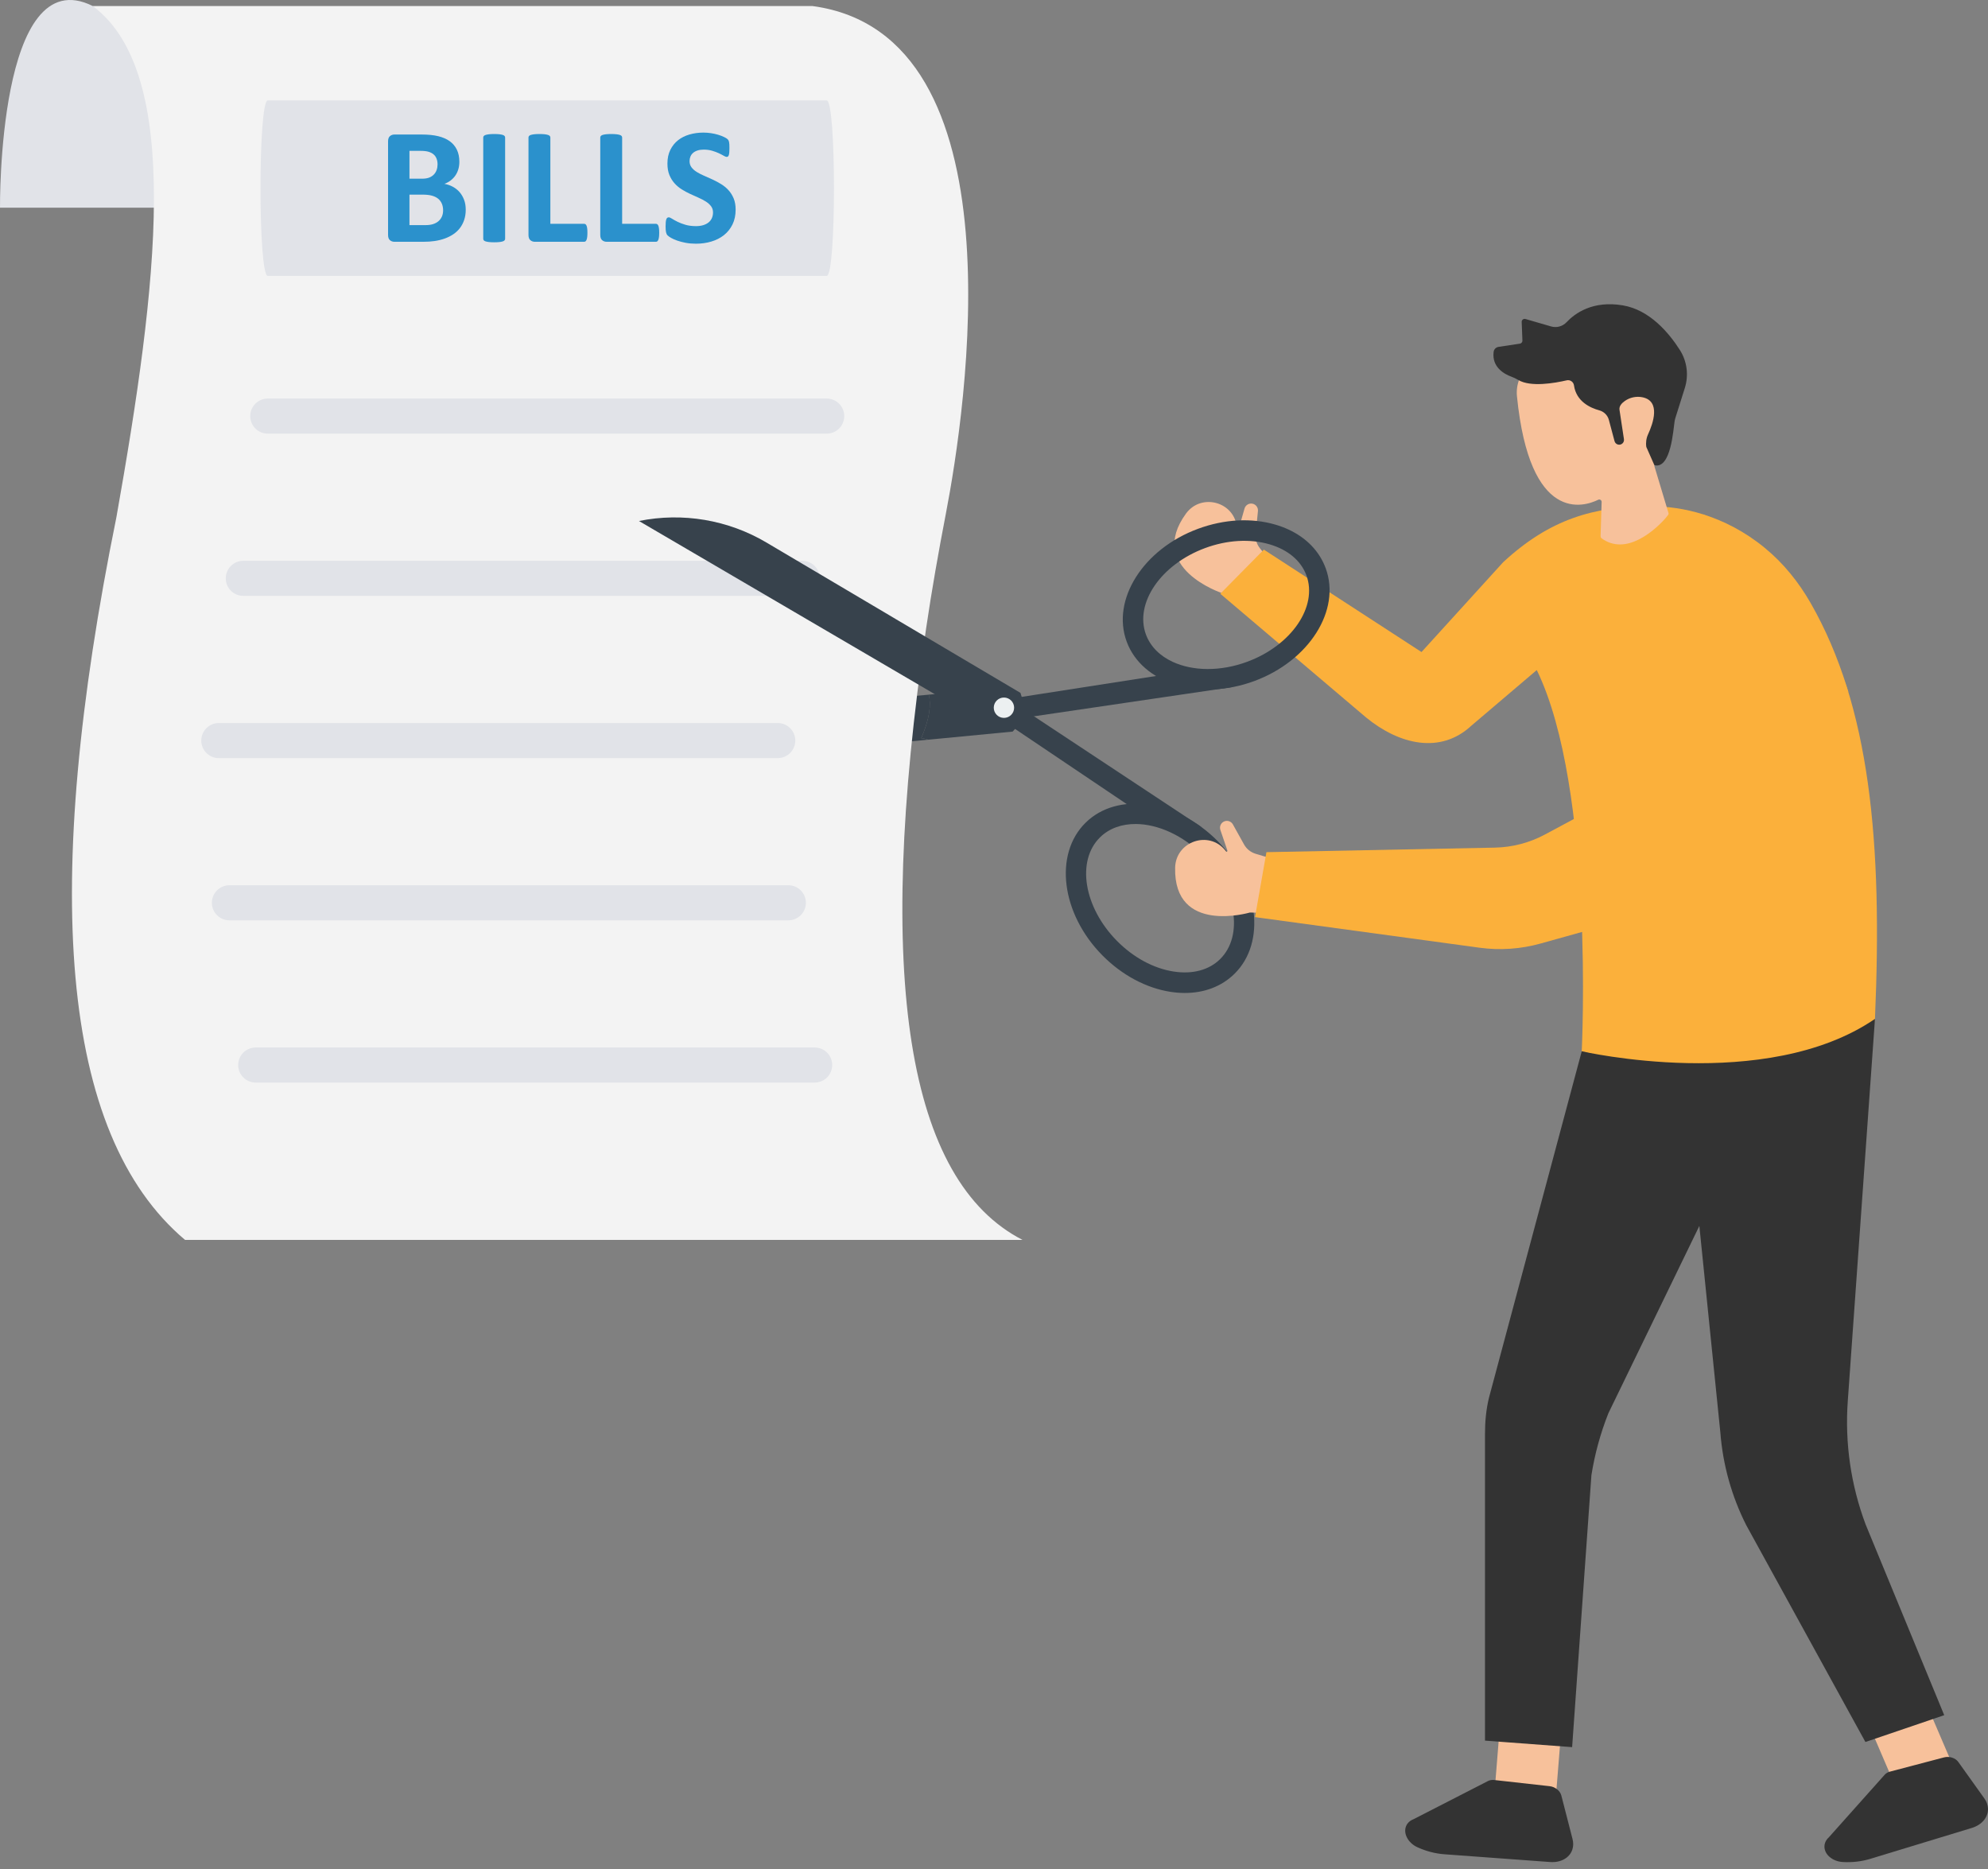
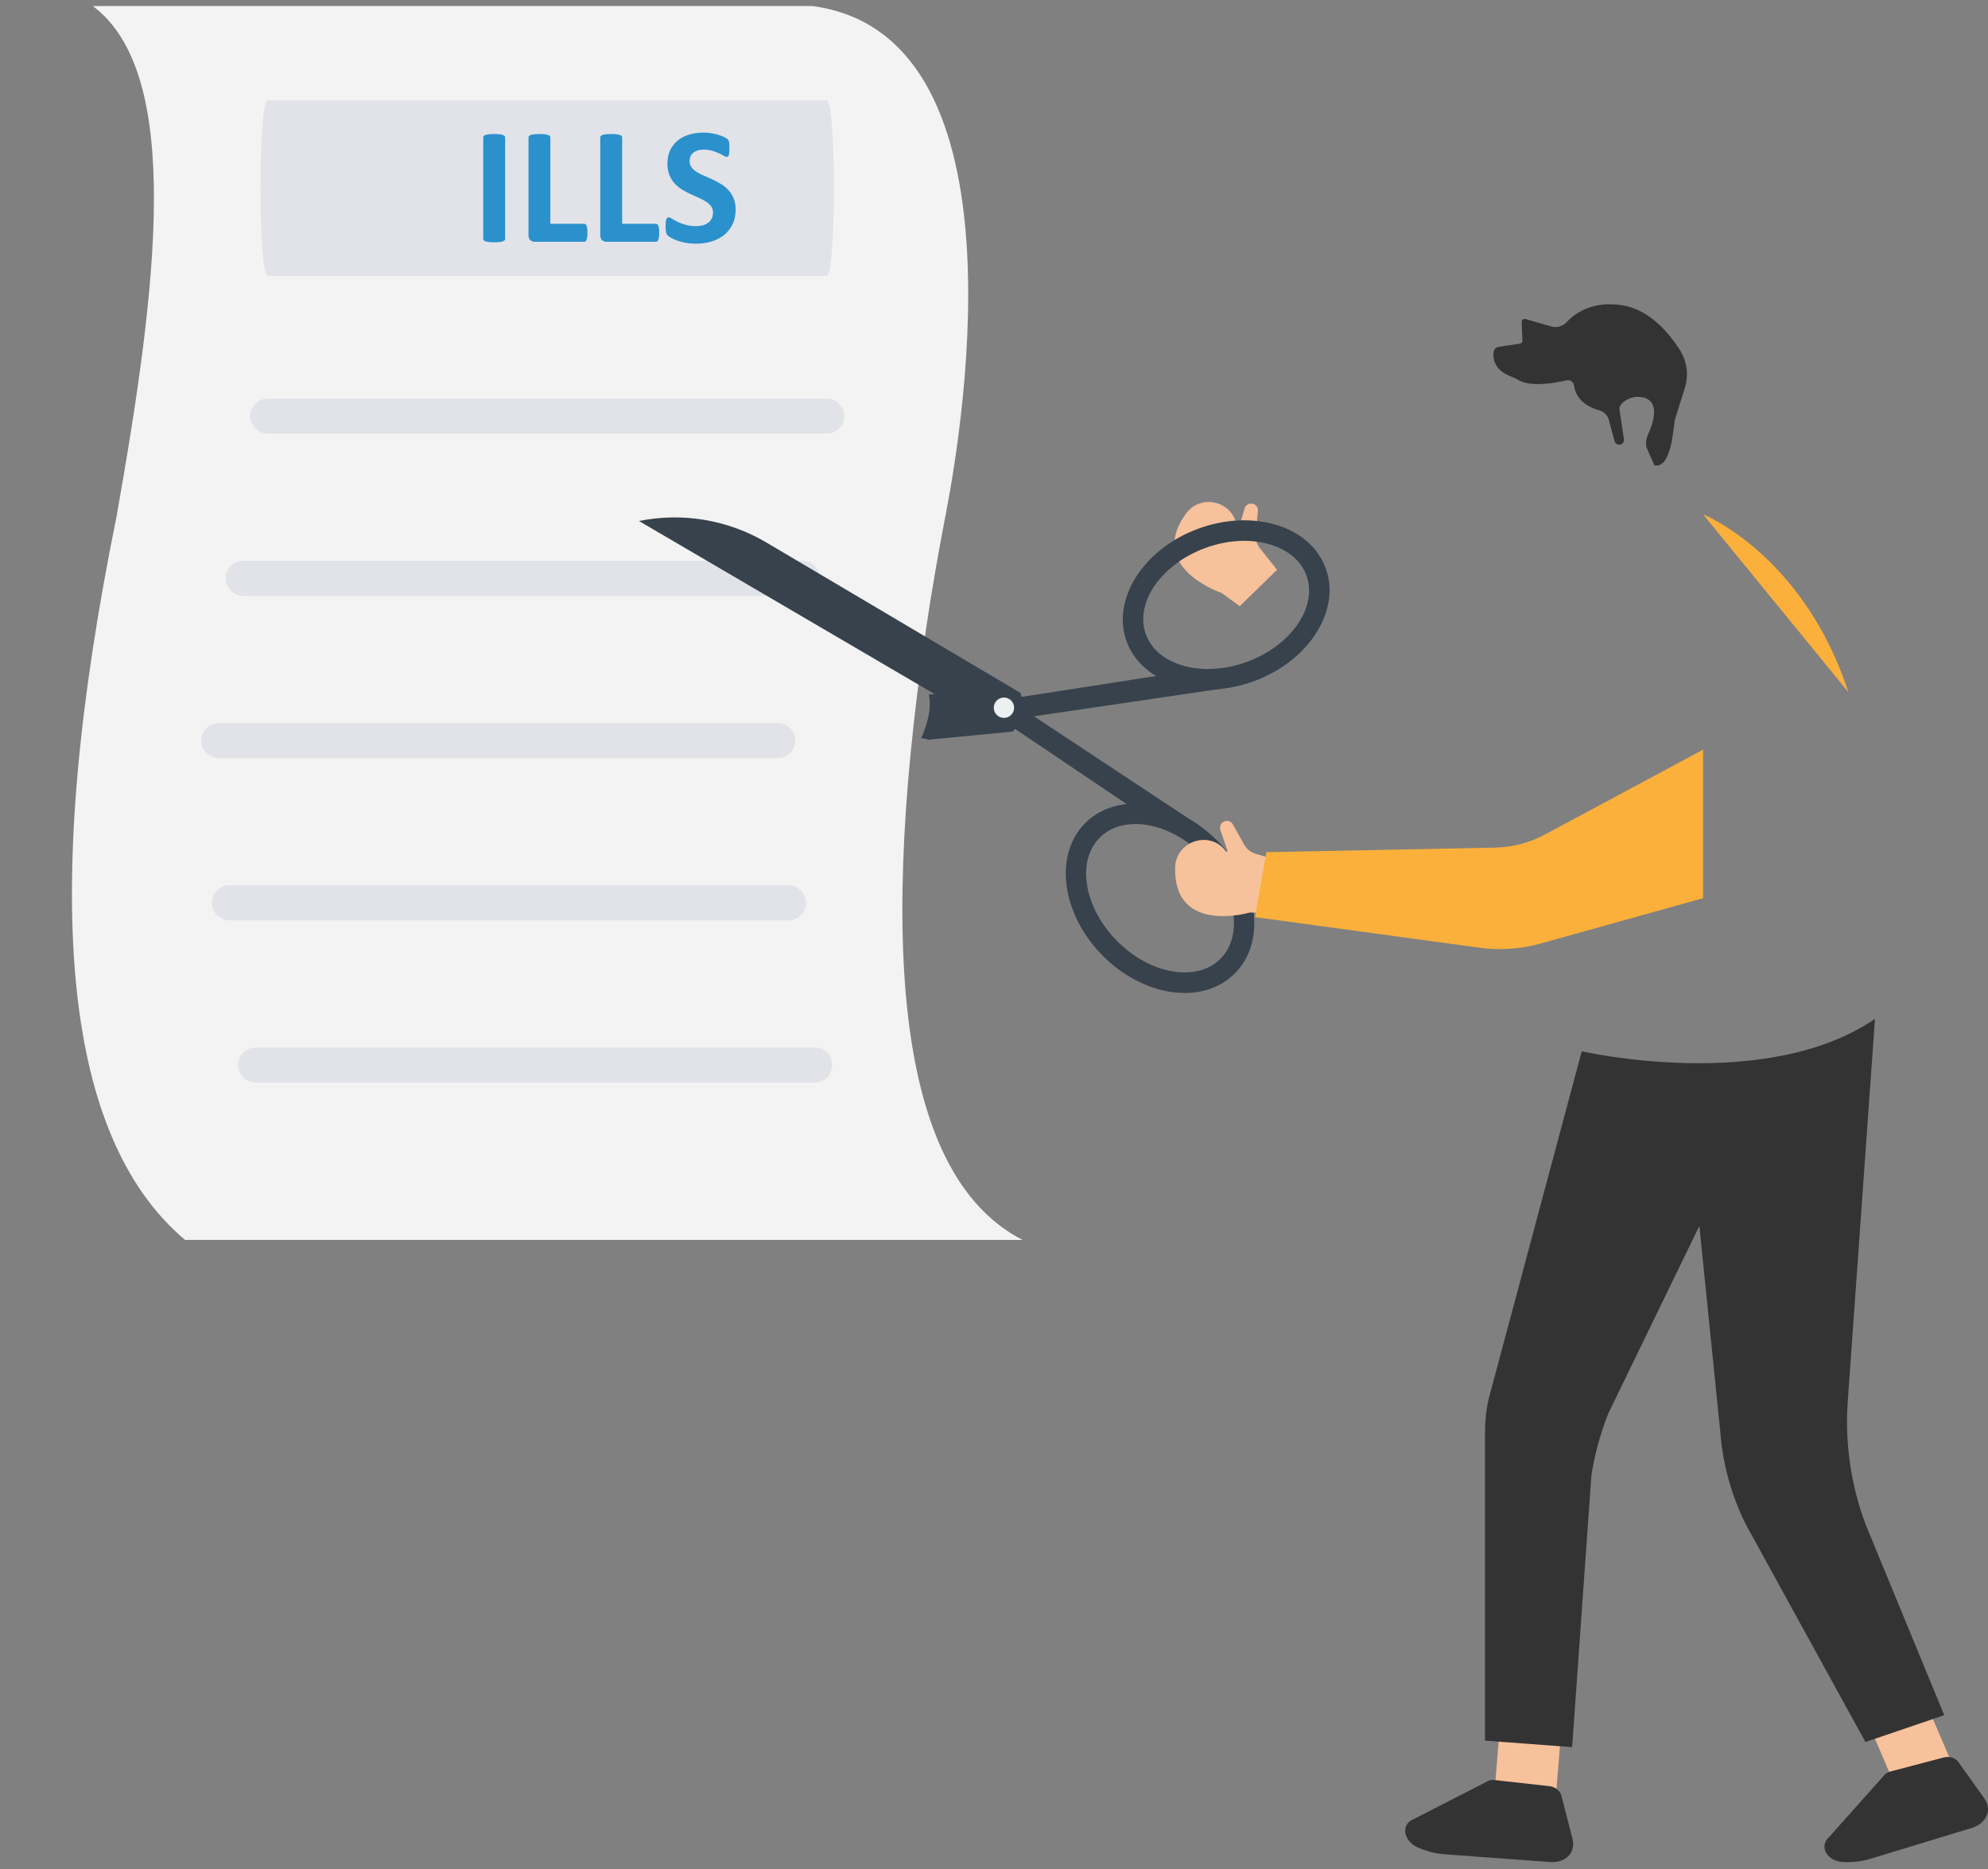
<svg xmlns="http://www.w3.org/2000/svg" width="267" height="251" viewBox="0 0 267 251" fill="none">
  <rect x="0" y="0" width="267" height="251" fill="#808080" stroke="none" />
-   <path d="M123.726 99.122C123.726 99.122 124.149 99.157 124.685 99.33L116.318 100.144L115.046 100.262L114.386 100.324L114.011 100.359L96.546 102.041C94.892 102.201 93.245 102.187 91.612 102.02V102.013C87.365 101.548 83.286 99.97 79.818 97.392L93.148 96.175V96.168L114.387 94.229L115.825 94.097L116.319 94.048L116.854 93.999L124.749 93.283C125.074 94.647 124.859 96.523 123.726 99.122Z" fill="#37424C" />
-   <path d="M0.001 27.888C0.001 27.888 -0.339 -5.591 12.47 0.814C12.982 1.071 25.708 5.768 25.964 5.768C26.22 5.768 30.319 13.54 30.319 13.54L24.854 24.899L22.547 27.888H0.001Z" fill="#E1E3E8" />
  <path d="M12.469 0.814C24.617 9.903 21.147 38.418 15.629 69.481C5.559 119.061 7.977 152.263 24.853 166.502H137.331C121.9 158.575 117.422 131.483 124.384 84.375C125.145 79.226 126.049 74.097 127.034 68.985C129.697 55.165 137.434 4.646 109.148 0.815L12.469 0.814Z" fill="#F3F3F3" />
  <path d="M111.032 37.05H35.962C34.661 37.05 34.661 13.484 35.962 13.484H111.032C112.333 13.484 112.333 37.05 111.032 37.05Z" fill="#E1E3E8" />
  <path d="M111.033 58.231H35.962C34.662 58.231 33.607 57.177 33.607 55.876C33.607 54.576 34.662 53.521 35.962 53.521H111.033C112.334 53.521 113.388 54.576 113.388 55.876C113.388 57.177 112.334 58.231 111.033 58.231Z" fill="#E1E3E8" />
  <path d="M107.746 80.017H32.675C31.375 80.017 30.32 78.962 30.32 77.662C30.32 76.361 31.375 75.307 32.675 75.307H107.746C109.047 75.307 110.101 76.361 110.101 77.662C110.101 78.962 109.047 80.017 107.746 80.017Z" fill="#E1E3E8" />
  <path d="M104.457 101.802H29.386C28.086 101.802 27.031 100.748 27.031 99.447C27.031 98.147 28.086 97.092 29.386 97.092H104.457C105.757 97.092 106.812 98.147 106.812 99.447C106.812 100.748 105.758 101.802 104.457 101.802Z" fill="#E1E3E8" />
  <path d="M105.881 123.588H30.81C29.509 123.588 28.455 122.533 28.455 121.232C28.455 119.932 29.509 118.877 30.81 118.877H105.881C107.181 118.877 108.236 119.932 108.236 121.232C108.236 122.533 107.181 123.588 105.881 123.588Z" fill="#E1E3E8" />
  <path d="M109.414 145.373H34.343C33.043 145.373 31.988 144.319 31.988 143.018C31.988 141.717 33.043 140.663 34.343 140.663H109.414C110.714 140.663 111.769 141.717 111.769 143.018C111.77 144.319 110.715 145.373 109.414 145.373Z" fill="#E1E3E8" />
-   <path d="M62.551 28.15C62.551 28.662 62.481 29.126 62.339 29.542C62.198 29.957 62.004 30.325 61.755 30.644C61.506 30.964 61.209 31.238 60.864 31.468C60.519 31.698 60.138 31.887 59.723 32.035C59.307 32.184 58.864 32.293 58.392 32.364C57.921 32.435 57.396 32.47 56.817 32.47H52.988C52.743 32.47 52.537 32.398 52.37 32.253C52.202 32.108 52.119 31.872 52.119 31.546V18.988C52.119 18.661 52.202 18.426 52.37 18.281C52.537 18.136 52.743 18.064 52.988 18.064H56.607C57.49 18.064 58.237 18.138 58.849 18.286C59.462 18.435 59.977 18.659 60.397 18.96C60.816 19.26 61.137 19.64 61.36 20.101C61.583 20.561 61.694 21.103 61.694 21.727C61.694 22.075 61.65 22.404 61.56 22.712C61.471 23.02 61.341 23.3 61.17 23.553C60.999 23.805 60.79 24.028 60.541 24.221C60.292 24.414 60.009 24.569 59.689 24.689C60.097 24.763 60.474 24.892 60.819 25.079C61.164 25.265 61.464 25.503 61.72 25.797C61.976 26.09 62.178 26.433 62.327 26.827C62.477 27.218 62.551 27.66 62.551 28.15ZM58.766 22.082C58.766 21.793 58.722 21.533 58.632 21.303C58.543 21.073 58.41 20.882 58.231 20.73C58.053 20.578 57.828 20.461 57.558 20.38C57.287 20.298 56.925 20.258 56.473 20.258H54.992V23.998H56.628C57.051 23.998 57.389 23.948 57.641 23.848C57.894 23.747 58.103 23.611 58.27 23.436C58.438 23.262 58.562 23.058 58.643 22.823C58.725 22.589 58.766 22.343 58.766 22.082ZM59.512 28.25C59.512 27.916 59.456 27.618 59.344 27.354C59.233 27.091 59.07 26.87 58.855 26.692C58.639 26.514 58.365 26.376 58.031 26.28C57.697 26.183 57.263 26.135 56.729 26.135H54.992V30.232H57.107C57.515 30.232 57.858 30.189 58.137 30.104C58.415 30.019 58.657 29.892 58.861 29.726C59.065 29.558 59.225 29.351 59.34 29.102C59.454 28.853 59.512 28.569 59.512 28.25Z" fill="#2B91CC" />
  <path d="M67.84 32.069C67.84 32.143 67.816 32.21 67.768 32.269C67.72 32.329 67.64 32.377 67.529 32.414C67.418 32.451 67.269 32.481 67.084 32.502C66.898 32.525 66.661 32.536 66.371 32.536C66.089 32.536 65.854 32.525 65.664 32.502C65.475 32.48 65.325 32.451 65.214 32.414C65.102 32.377 65.023 32.329 64.975 32.269C64.927 32.209 64.902 32.143 64.902 32.069V18.465C64.902 18.39 64.927 18.323 64.975 18.264C65.023 18.205 65.105 18.157 65.22 18.12C65.335 18.082 65.485 18.053 65.671 18.031C65.856 18.008 66.09 17.997 66.372 17.997C66.662 17.997 66.899 18.008 67.085 18.031C67.27 18.054 67.418 18.082 67.53 18.12C67.641 18.157 67.721 18.205 67.769 18.264C67.817 18.324 67.841 18.39 67.841 18.465V32.069H67.84Z" fill="#2B91CC" />
  <path d="M78.894 31.245C78.894 31.468 78.885 31.655 78.866 31.807C78.847 31.959 78.82 32.085 78.783 32.186C78.746 32.286 78.7 32.358 78.644 32.403C78.588 32.447 78.523 32.47 78.449 32.47H71.847C71.602 32.47 71.397 32.397 71.229 32.252C71.063 32.108 70.978 31.872 70.978 31.546V18.465C70.978 18.39 71.003 18.323 71.051 18.264C71.099 18.205 71.178 18.157 71.29 18.12C71.401 18.082 71.551 18.053 71.741 18.031C71.93 18.008 72.165 17.997 72.448 17.997C72.737 17.997 72.974 18.008 73.16 18.031C73.345 18.054 73.494 18.082 73.605 18.12C73.716 18.157 73.796 18.205 73.844 18.264C73.892 18.324 73.916 18.39 73.916 18.465V30.054H78.447C78.522 30.054 78.587 30.075 78.642 30.116C78.698 30.156 78.744 30.223 78.781 30.316C78.818 30.409 78.846 30.531 78.865 30.683C78.885 30.835 78.894 31.023 78.894 31.245Z" fill="#2B91CC" />
  <path d="M88.535 31.245C88.535 31.468 88.526 31.655 88.507 31.807C88.488 31.959 88.461 32.085 88.424 32.186C88.387 32.286 88.34 32.358 88.284 32.403C88.228 32.447 88.164 32.47 88.09 32.47H81.488C81.243 32.47 81.037 32.397 80.87 32.252C80.703 32.108 80.619 31.872 80.619 31.546V18.465C80.619 18.39 80.644 18.323 80.692 18.264C80.74 18.205 80.819 18.157 80.93 18.12C81.042 18.082 81.192 18.053 81.381 18.031C81.57 18.008 81.806 17.997 82.088 17.997C82.378 17.997 82.615 18.008 82.8 18.031C82.986 18.054 83.134 18.082 83.246 18.12C83.357 18.157 83.437 18.205 83.485 18.264C83.533 18.324 83.557 18.39 83.557 18.465V30.054H88.088C88.162 30.054 88.227 30.075 88.282 30.116C88.339 30.156 88.385 30.223 88.422 30.316C88.459 30.409 88.487 30.531 88.505 30.683C88.526 30.835 88.535 31.023 88.535 31.245Z" fill="#2B91CC" />
  <path d="M98.8 28.15C98.8 28.907 98.659 29.571 98.377 30.143C98.095 30.714 97.713 31.191 97.231 31.574C96.748 31.956 96.184 32.244 95.538 32.436C94.893 32.629 94.202 32.726 93.467 32.726C92.97 32.726 92.508 32.685 92.082 32.604C91.654 32.522 91.278 32.424 90.952 32.309C90.625 32.194 90.353 32.073 90.134 31.947C89.915 31.821 89.757 31.709 89.66 31.613C89.564 31.516 89.496 31.377 89.454 31.195C89.413 31.014 89.393 30.752 89.393 30.411C89.393 30.181 89.4 29.988 89.415 29.831C89.43 29.676 89.454 29.549 89.488 29.453C89.521 29.356 89.566 29.288 89.622 29.247C89.678 29.206 89.742 29.185 89.816 29.185C89.92 29.185 90.067 29.247 90.256 29.369C90.445 29.491 90.689 29.627 90.986 29.775C91.282 29.924 91.637 30.06 92.049 30.182C92.461 30.304 92.938 30.366 93.48 30.366C93.837 30.366 94.155 30.323 94.438 30.238C94.72 30.153 94.959 30.032 95.155 29.876C95.352 29.72 95.502 29.527 95.606 29.297C95.71 29.066 95.762 28.811 95.762 28.528C95.762 28.201 95.673 27.922 95.495 27.687C95.316 27.454 95.085 27.246 94.799 27.064C94.513 26.882 94.189 26.711 93.825 26.552C93.461 26.392 93.086 26.223 92.701 26.045C92.315 25.866 91.94 25.665 91.577 25.438C91.213 25.212 90.888 24.941 90.603 24.625C90.317 24.311 90.085 23.937 89.907 23.507C89.728 23.076 89.64 22.56 89.64 21.959C89.64 21.268 89.767 20.662 90.023 20.139C90.28 19.616 90.624 19.181 91.059 18.837C91.493 18.492 92.005 18.234 92.595 18.063C93.185 17.892 93.81 17.806 94.471 17.806C94.812 17.806 95.153 17.833 95.496 17.884C95.837 17.936 96.156 18.006 96.453 18.096C96.75 18.185 97.013 18.285 97.243 18.397C97.473 18.508 97.625 18.601 97.7 18.675C97.774 18.75 97.823 18.813 97.85 18.865C97.876 18.916 97.898 18.985 97.917 19.071C97.935 19.156 97.948 19.264 97.956 19.394C97.963 19.524 97.966 19.686 97.966 19.878C97.966 20.094 97.961 20.276 97.95 20.424C97.939 20.573 97.92 20.695 97.894 20.791C97.868 20.888 97.831 20.958 97.783 21.003C97.735 21.048 97.67 21.07 97.588 21.07C97.507 21.07 97.376 21.019 97.198 20.915C97.02 20.811 96.801 20.697 96.541 20.575C96.281 20.453 95.981 20.342 95.639 20.241C95.298 20.141 94.924 20.091 94.515 20.091C94.196 20.091 93.918 20.13 93.68 20.208C93.443 20.285 93.244 20.393 93.084 20.531C92.925 20.668 92.806 20.833 92.728 21.026C92.65 21.219 92.611 21.423 92.611 21.639C92.611 21.958 92.698 22.234 92.873 22.468C93.047 22.701 93.281 22.909 93.574 23.091C93.867 23.273 94.2 23.444 94.571 23.604C94.942 23.763 95.32 23.932 95.707 24.11C96.092 24.289 96.471 24.491 96.842 24.717C97.213 24.943 97.544 25.214 97.833 25.53C98.123 25.846 98.357 26.217 98.535 26.643C98.71 27.068 98.8 27.571 98.8 28.15Z" fill="#2B91CC" />
  <path d="M171.516 76.513L166.504 81.401L164.071 79.627C164.071 79.627 153.957 76.262 159.285 68.967C161.36 66.126 165.892 67.41 166.123 70.921C166.126 70.97 166.129 71.02 166.132 71.07C166.138 71.192 166.308 71.213 166.343 71.095L167.148 68.287C167.286 67.809 167.777 67.526 168.259 67.648C168.701 67.759 168.996 68.179 168.949 68.633L168.642 71.698C168.573 72.383 168.775 73.068 169.204 73.608L171.516 76.513Z" fill="#F7C19B" />
-   <path d="M163.891 79.732L169.743 73.804L190.916 87.559L201.888 75.493C208.147 69.701 214.062 68.01 221.498 67.978C223.92 67.968 226.356 68.322 228.729 69.066C231.479 69.928 234.297 71.344 237.003 73.558C239.515 75.614 241.573 78.169 243.185 80.988C251.151 94.911 252.846 113.099 251.819 136.824C250.444 145.813 240.418 146.488 228.302 145.156L212.437 141.172C212.437 141.172 214.19 105.966 206.398 89.978L197.595 97.465C193.464 101.295 187.934 100.007 183.468 96.342L163.891 79.732Z" fill="#FBB03B" />
  <path d="M254.77 240.382L262.687 238.035L258.373 227.976L250.455 230.324L254.77 240.382Z" fill="#F7C19B" />
  <path d="M263.006 236.598L266.518 241.514C266.812 241.926 266.977 242.383 266.998 242.845C267.051 244.013 266.189 245.053 264.823 245.468L251.198 249.614C250.033 249.969 248.77 250.116 247.498 250.043C246.103 249.964 245 249.017 245.034 247.927C245.048 247.483 245.253 247.063 245.616 246.735L253.116 238.33C253.295 238.129 253.552 237.979 253.85 237.9L261.088 235.994C261.808 235.805 262.622 236.062 263.006 236.598Z" fill="#333333" />
  <path d="M201.526 230.749L200.646 241.649L208.879 242.313L209.758 231.413L201.526 230.749Z" fill="#F7C19B" />
  <path d="M209.698 241.115L211.203 246.965C211.329 247.455 211.318 247.941 211.171 248.38C210.8 249.488 209.621 250.148 208.197 250.044L193.993 249.002C192.778 248.912 191.547 248.595 190.388 248.069C189.115 247.493 188.428 246.212 188.852 245.206C189.025 244.798 189.367 244.479 189.824 244.304L199.85 239.165C200.089 239.043 200.382 238.995 200.69 239.03L208.128 239.86C208.866 239.942 209.534 240.475 209.698 241.115Z" fill="#333333" />
  <path d="M250.537 233.926L234.535 204.817C232.569 200.932 231.386 196.698 231.053 192.355L228.233 164.624L216.019 189.772C214.955 192.452 214.189 195.241 213.737 198.091L211.146 234.616L199.443 233.742V192.541C199.443 190.912 199.592 189.28 199.978 187.697C199.981 187.687 199.984 187.675 199.986 187.664L212.437 141.172C212.437 141.172 237.161 146.855 251.819 136.823L248.166 188.168C247.766 193.792 248.585 199.436 250.566 204.715L261.121 230.324L250.537 233.926Z" fill="#333333" />
-   <path d="M214.651 67.109C214.867 67.005 215.118 67.167 215.109 67.408L214.975 71.769C214.964 71.996 214.953 72.172 215.098 72.286C215.496 72.574 215.896 72.779 216.302 72.91C218.06 73.489 219.854 72.733 221.284 71.737C222.756 70.721 223.829 69.456 224.061 69.118C224.105 69.06 224.113 68.987 224.097 68.919L222.201 62.62C222.174 62.52 222.196 62.415 222.261 62.334C225.284 58.4 223.131 52.863 223.131 52.863C217.699 40.998 209.282 45.87 205.498 48.951C204.234 49.98 203.574 51.583 203.735 53.204C205.455 70.409 212.73 68.058 214.651 67.109Z" fill="#F7C19B" />
  <path d="M217.508 55.033L218.105 58.975C218.174 59.432 217.756 59.812 217.308 59.699C217.081 59.642 216.902 59.466 216.841 59.239L216.08 56.386C215.912 55.756 215.417 55.272 214.788 55.101C213.589 54.774 211.7 53.92 211.394 51.748C211.328 51.28 210.876 50.966 210.416 51.073C208.816 51.444 205.584 52.014 203.929 51.034C203.624 50.854 203.304 50.7 202.973 50.578C202.044 50.234 200.337 49.314 200.604 47.247C200.649 46.905 200.915 46.633 201.256 46.581L204.132 46.147C204.332 46.116 204.477 45.94 204.47 45.739L204.371 43.232C204.36 42.962 204.618 42.76 204.878 42.836L208.318 43.836C209.066 44.054 209.87 43.831 210.404 43.263C211.511 42.085 213.905 40.322 217.955 41.006C221.556 41.612 224.145 44.69 225.618 47.003C226.585 48.521 226.821 50.39 226.281 52.106L225.014 56.125C224.967 56.275 224.932 56.427 224.908 56.581C224.724 57.744 224.418 62.922 222.258 62.486C222.2 62.474 222.154 62.424 222.146 62.364L221.11 60.02C221.021 59.44 221.103 58.846 221.35 58.313C222.012 56.878 223.075 53.863 220.603 53.35C219.778 53.179 218.91 53.36 218.224 53.845C217.802 54.141 217.435 54.547 217.508 55.033Z" fill="#333333" />
  <path d="M228.729 69.066C228.729 69.066 242.174 74.406 248.252 92.95L228.729 69.066Z" fill="#FBB03B" />
  <path d="M123.732 99.122C123.732 99.122 124.158 99.159 124.681 99.331L136.008 98.242L136.329 97.883L137.703 96.36L138.875 96.188L165.643 92.245L156.862 90.528L137.225 93.582L136.993 93.619L135.059 92.335L125.539 93.208L124.74 93.283C125.069 94.642 124.853 96.524 123.732 99.122Z" fill="#37424C" />
  <path d="M173.032 71.098C175.454 72.214 177.204 74.018 178.047 76.303C180.126 81.942 175.823 88.74 168.454 91.458C161.084 94.176 153.397 91.798 151.319 86.16C149.239 80.522 153.542 73.723 160.912 71.006C164.411 69.715 168.091 69.516 171.275 70.445C171.893 70.625 172.48 70.844 173.032 71.098ZM157.51 88.882C160.185 90.116 163.87 90.207 167.499 88.869C173.44 86.678 177.01 81.469 175.457 77.258C174.732 75.293 172.973 73.814 170.501 73.093C167.881 72.329 164.814 72.506 161.865 73.593C155.925 75.784 152.354 80.994 153.906 85.205C154.512 86.845 155.805 88.095 157.51 88.882Z" fill="#37424C" />
  <path d="M161.349 111.052L152.665 108.881L136.327 97.884L135.99 97.659L133.695 97.988L125.535 93.21L118.366 89.014L117.518 88.516L85.816 69.962C91.689 68.775 97.79 69.805 102.941 72.856L119.398 82.593L120.245 83.097L137.054 93.044L137.219 93.579L137.794 95.474L138.87 96.189L161.349 111.052Z" fill="#37424C" />
  <path d="M157.191 133.188C153.914 132.677 150.666 130.934 148.046 128.28C142.527 122.691 141.516 114.71 145.793 110.486C150.07 106.263 158.039 107.375 163.557 112.964C169.075 118.553 170.086 126.534 165.81 130.757C164.077 132.468 161.726 133.358 159.061 133.342C158.452 133.338 157.828 133.287 157.191 133.188ZM147.732 112.45C144.539 115.605 145.559 121.836 150.009 126.343C152.217 128.578 154.919 130.042 157.615 130.462C160.159 130.858 162.381 130.265 163.87 128.794C167.063 125.64 166.043 119.41 161.593 114.903C158.876 112.152 155.5 110.671 152.555 110.652C150.678 110.639 148.975 111.222 147.732 112.45Z" fill="#37424C" />
  <path d="M133.469 95.028C133.464 95.782 134.072 96.398 134.827 96.403C135.582 96.408 136.198 95.8 136.203 95.045C136.208 94.29 135.599 93.674 134.845 93.67C134.09 93.665 133.473 94.272 133.469 95.028Z" fill="#ECF0F1" />
  <path d="M172.207 115.714L170.885 122.605L167.868 122.539C167.868 122.539 157.624 125.564 157.827 116.513C157.907 112.988 162.369 111.449 164.569 114.205C164.6 114.243 164.631 114.282 164.662 114.322C164.737 114.419 164.889 114.338 164.85 114.223L163.904 111.451C163.743 110.98 163.985 110.466 164.452 110.29C164.879 110.128 165.361 110.305 165.584 110.705L167.085 113.402C167.421 114.005 167.98 114.453 168.641 114.651L172.207 115.714Z" fill="#F7C19B" />
  <path d="M228.731 100.671V120.613L206.899 126.705C204.237 127.448 201.451 127.638 198.712 127.265L168.557 123.156L170.088 114.433L200.778 113.823C203.125 113.776 205.426 113.173 207.494 112.064L228.731 100.671Z" fill="#FBB03B" />
</svg>